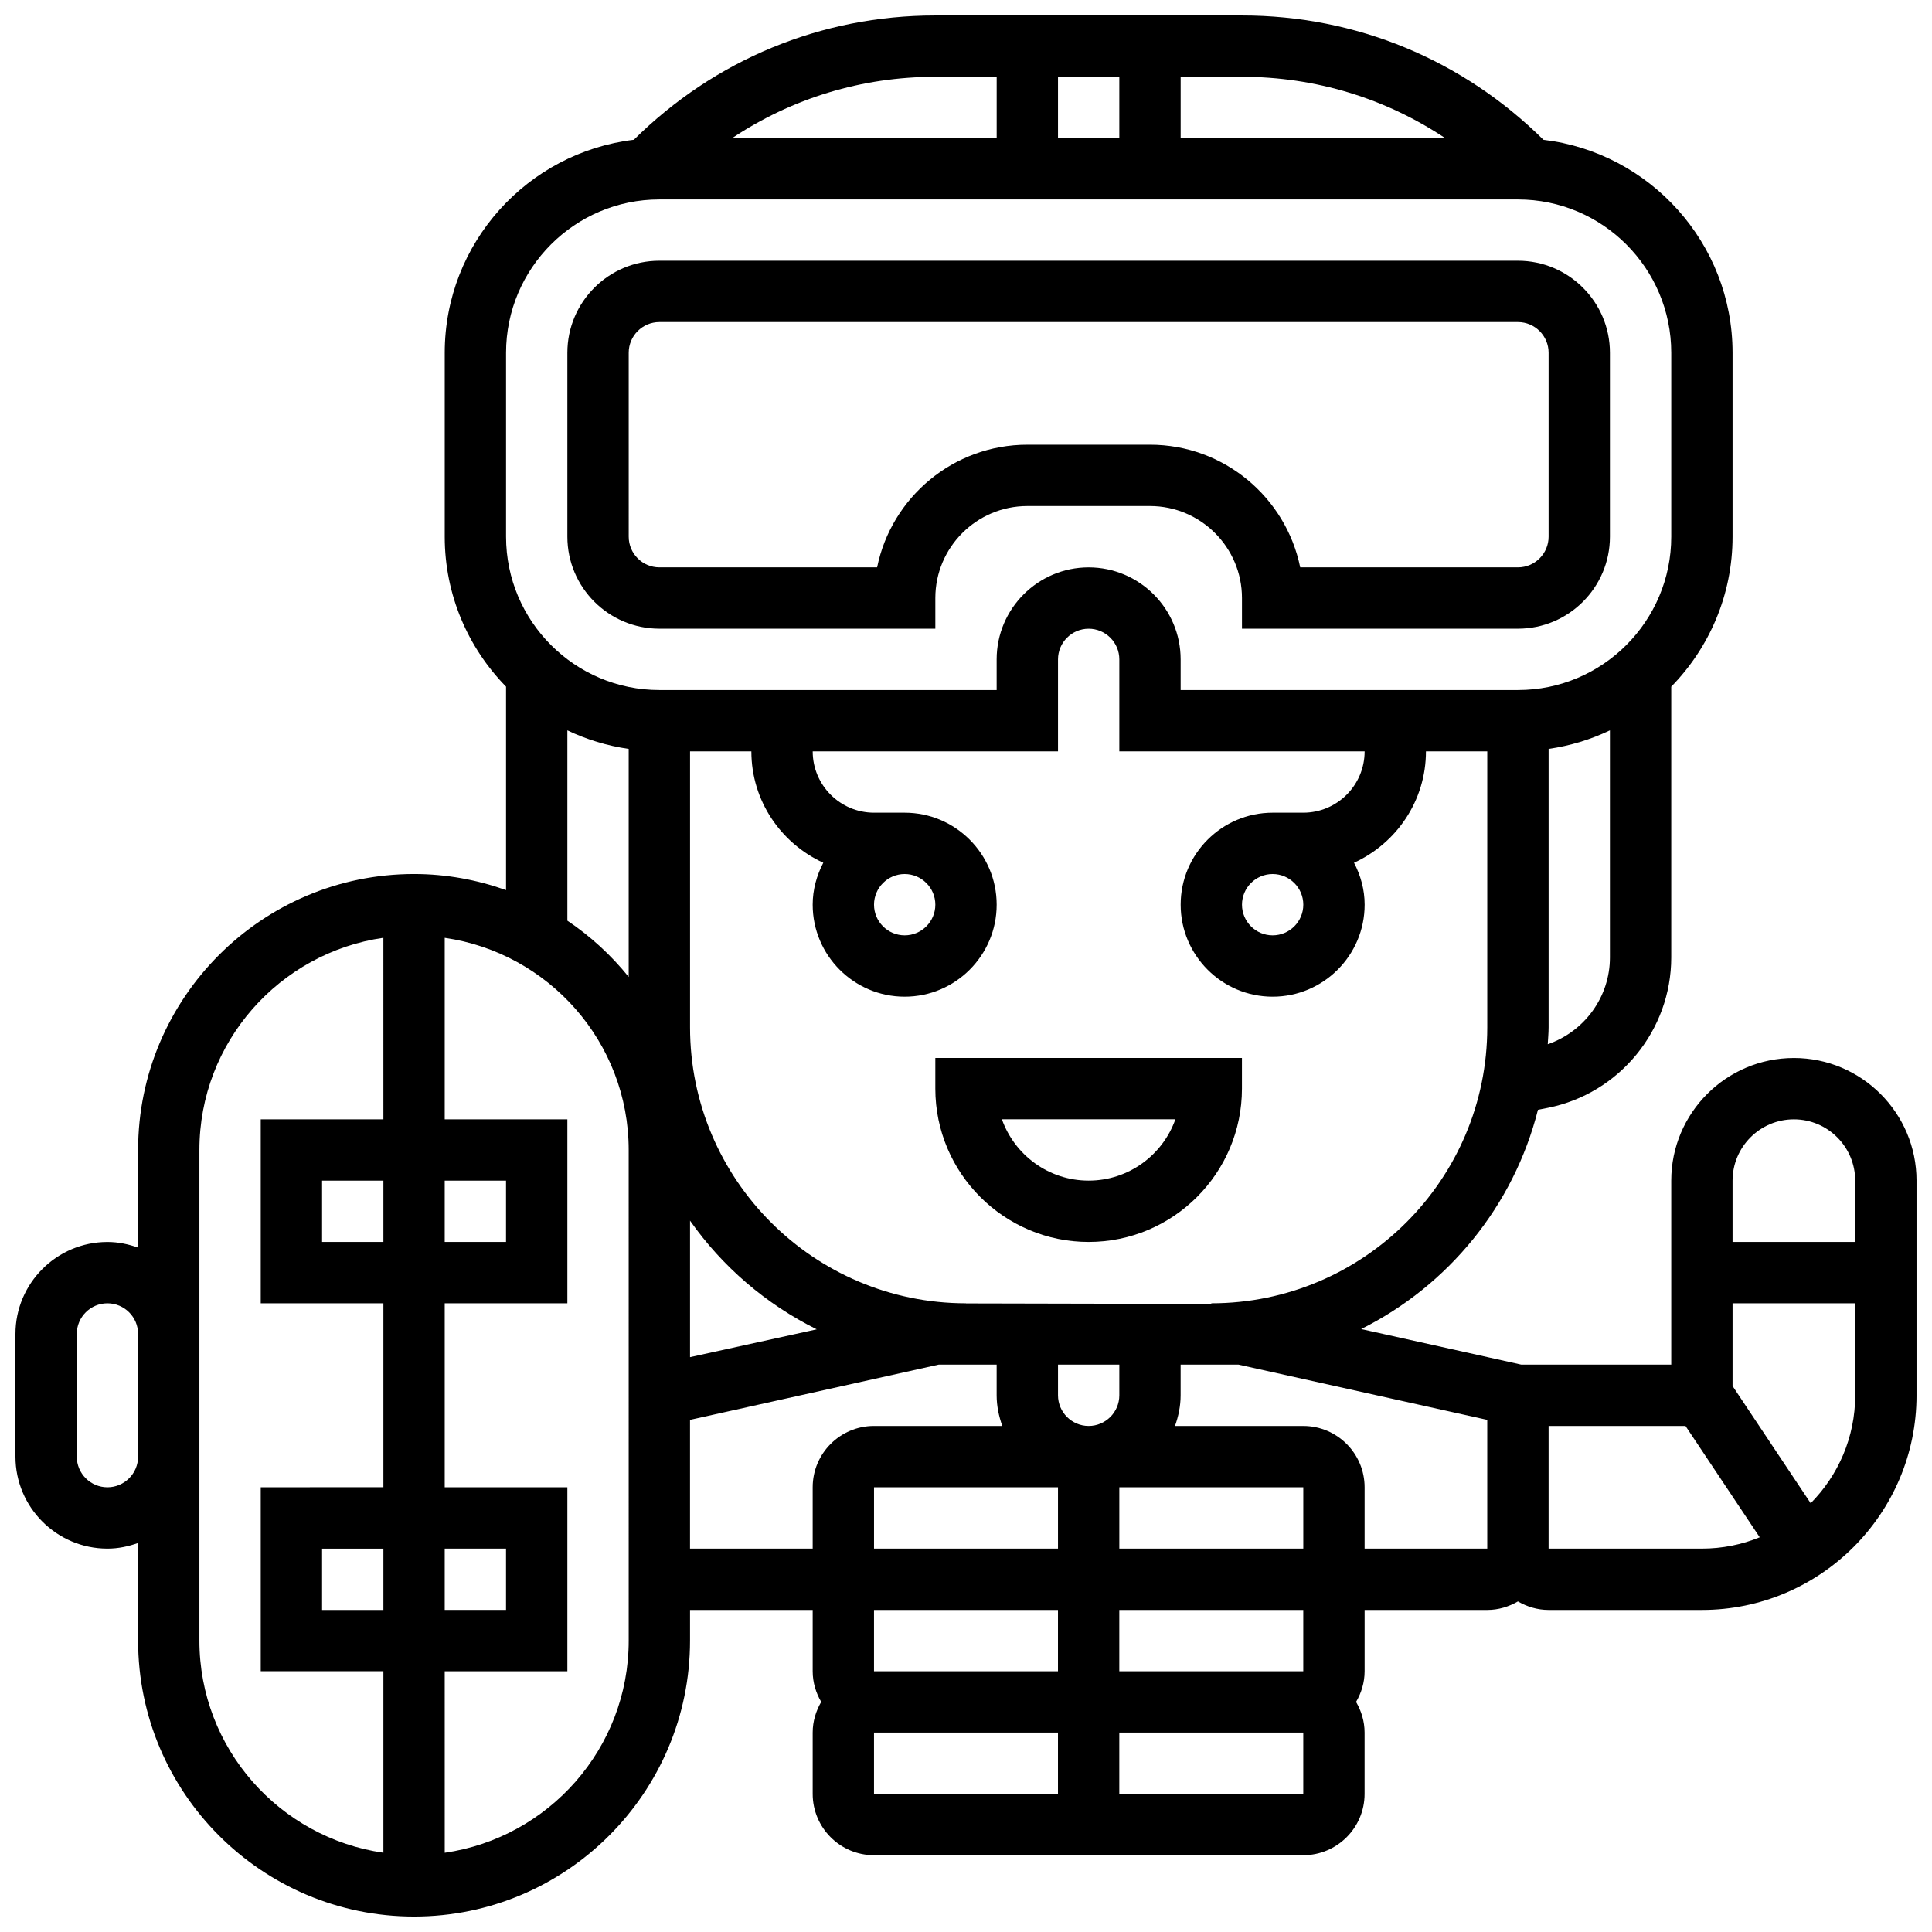
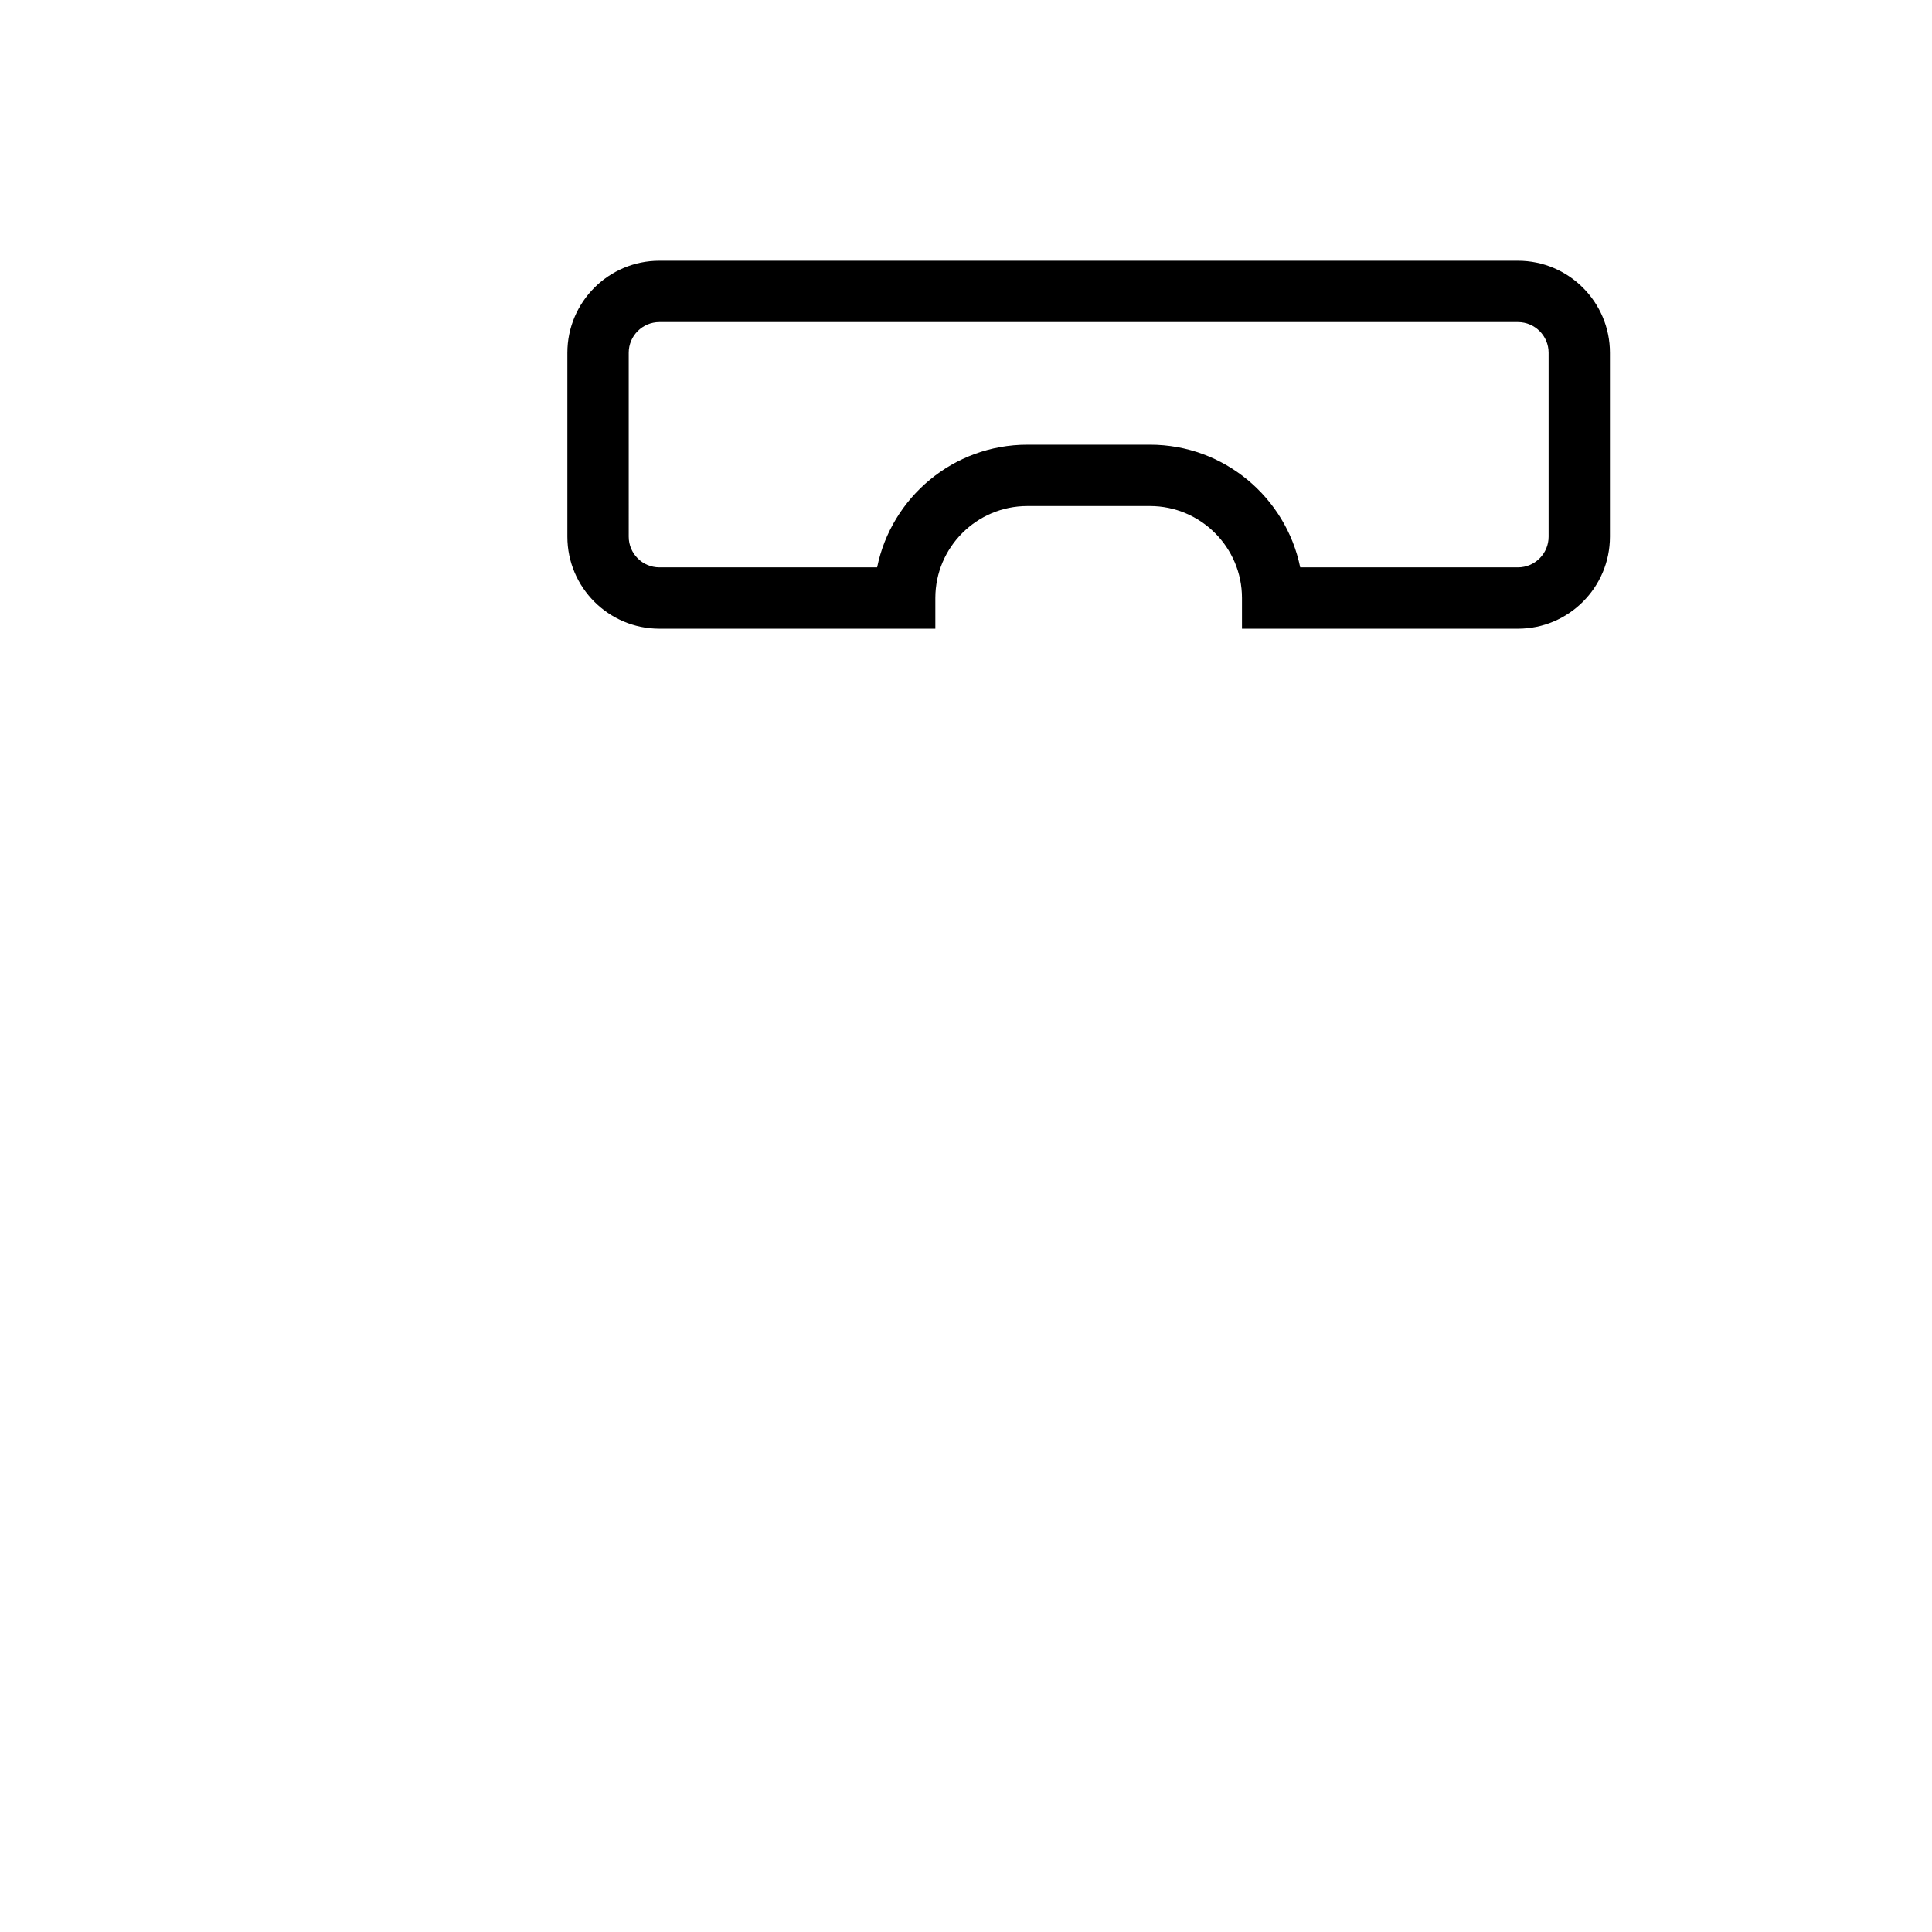
<svg xmlns="http://www.w3.org/2000/svg" width="800px" height="800px" version="1.1" viewBox="144 144 512 512">
  <defs>
    <clipPath id="a">
-       <path d="m148.09 148.09h503.81v503.81h-503.81z" />
-     </clipPath>
+       </clipPath>
  </defs>
  <path d="m318.74 310.61h73.133v-8.125c0-13.441 10.938-24.379 24.379-24.379h32.504c13.441 0 24.379 10.938 24.379 24.379v8.125h73.133c13.441 0 24.379-10.938 24.379-24.379v-48.754c0-13.441-10.938-24.379-24.379-24.379h-227.53c-13.441 0-24.379 10.938-24.379 24.379v48.754c0 13.441 10.938 24.379 24.379 24.379zm-8.125-73.133c0-4.477 3.648-8.125 8.125-8.125h227.53c4.477 0 8.125 3.648 8.125 8.125v48.754c0 4.477-3.648 8.125-8.125 8.125h-57.703c-3.769-18.52-20.191-32.504-39.809-32.504h-32.504c-19.625 0-36.039 13.984-39.809 32.504h-57.703c-4.477 0-8.125-3.648-8.125-8.125z" />
-   <path d="m391.87 432.5c0 22.402 18.227 40.629 40.629 40.629s40.629-18.227 40.629-40.629v-8.125l-81.258-0.004zm63.621 8.125c-3.356 9.457-12.391 16.25-22.988 16.25s-19.633-6.793-22.988-16.25z" />
  <g clip-path="url(#a)">
-     <path d="m619.4 424.38c-17.926 0-32.504 14.578-32.504 32.504v48.754h-39.754l-42.418-9.426c23.047-11.5 40.41-32.617 46.848-58.102l2.656-0.527c18.938-3.793 32.668-20.547 32.668-39.848v-71.758c10.035-10.262 16.25-24.281 16.25-39.734v-48.754c0-29.066-21.934-53.078-50.113-56.441-21.418-21.215-49.629-32.949-79.898-32.949h-81.262c-30.27 0-58.484 11.734-79.902 32.941-28.18 3.367-50.113 27.379-50.113 56.445v48.754c0 15.457 6.215 29.473 16.25 39.734v53.914c-7.633-2.711-15.816-4.262-24.375-4.262-40.32 0-73.133 32.805-73.133 73.133v25.875c-2.551-0.91-5.266-1.496-8.125-1.496-13.441 0-24.379 10.938-24.379 24.379v32.504c0 13.441 10.938 24.379 24.379 24.379 2.859 0 5.574-0.586 8.125-1.496v25.871c0 40.328 32.812 73.133 73.133 73.133 40.32 0 73.133-32.805 73.133-73.133v-8.125h32.504v16.25c0 2.973 0.863 5.731 2.258 8.125-1.395 2.398-2.258 5.152-2.258 8.129v16.25c0 8.965 7.289 16.25 16.25 16.25h113.76c8.965 0 16.25-7.289 16.25-16.25v-16.25c0-2.973-0.863-5.731-2.258-8.125 1.402-2.398 2.266-5.152 2.266-8.129v-16.25h32.504c2.973 0 5.731-0.863 8.125-2.258 2.398 1.395 5.152 2.258 8.125 2.258h40.629c31.367 0 56.883-25.523 56.883-56.883v-56.883c0-17.926-14.578-32.504-32.504-32.504zm0 16.254c8.965 0 16.25 7.289 16.25 16.25v16.25h-32.504v-16.25c0.004-8.961 7.293-16.25 16.254-16.25zm-154.39 48.754v0.172l-65.008-0.145v-0.027c-40.32 0-73.133-32.805-73.133-73.133v-73.133h16.25c0 13.117 7.852 24.379 19.062 29.512-1.738 3.348-2.812 7.094-2.812 11.117 0 13.441 10.938 24.379 24.379 24.379s24.379-10.938 24.379-24.379-10.938-24.379-24.379-24.379h-8.125c-8.965 0-16.25-7.289-16.25-16.25h65.008v-24.379c0-4.477 3.648-8.125 8.125-8.125 4.477 0 8.125 3.648 8.125 8.125v24.379h65.008c0 8.965-7.289 16.25-16.25 16.25h-8.125c-13.441 0-24.379 10.938-24.379 24.379s10.938 24.379 24.379 24.379c13.441 0 24.379-10.938 24.379-24.379 0-4.023-1.074-7.769-2.812-11.117 11.211-5.133 19.059-16.398 19.059-29.512h16.25v73.133c0.004 40.328-32.809 73.133-73.129 73.133zm24.375 65.008h-48.754v-16.25h48.754zm-65.008-16.25v16.25h-48.754v-16.25zm8.129-16.254c-4.477 0-8.125-3.641-8.125-8.125v-8.125h16.25v8.125c0 4.484-3.648 8.125-8.125 8.125zm-72.062-25.605-33.578 7.371v-36.176c8.574 12.207 20.121 22.125 33.578 28.805zm23.305-120.66c4.477 0 8.125 3.648 8.125 8.125 0 4.477-3.648 8.125-8.125 8.125-4.477 0-8.125-3.648-8.125-8.125 0-4.477 3.648-8.125 8.125-8.125zm105.64 8.125c0 4.477-3.648 8.125-8.125 8.125-4.477 0-8.125-3.648-8.125-8.125 0-4.477 3.648-8.125 8.125-8.125 4.477 0 8.125 3.648 8.125 8.125zm64.781 36.98c0.074-1.492 0.227-2.965 0.227-4.477v-73.785c5.738-0.828 11.199-2.504 16.25-4.918v60.18c0.004 10.488-6.781 19.652-16.477 23zm-27.18-240.13h-70.105v-16.254h16.25c19.523 0 38.039 5.715 53.855 16.254zm-102.61 0v-16.254h16.25v16.25zm-16.25-16.254v16.25h-70.102c15.812-10.535 34.332-16.25 53.848-16.25zm-130.02 73.137c0-22.402 18.227-40.629 40.629-40.629h227.53c22.402 0 40.629 18.227 40.629 40.629v48.754c0 22.402-18.227 40.629-40.629 40.629h-89.387v-8.125c0-13.441-10.938-24.379-24.379-24.379s-24.379 10.938-24.379 24.379v8.125h-89.383c-22.402 0-40.629-18.227-40.629-40.629zm16.25 100.07c5.055 2.414 10.516 4.086 16.25 4.918v60.418c-4.641-5.746-10.109-10.781-16.25-14.902zm-121.89 200.59c-4.477 0-8.125-3.641-8.125-8.125v-32.504c0-4.484 3.648-8.125 8.125-8.125 4.477 0 8.125 3.641 8.125 8.125v32.504c0 4.484-3.648 8.125-8.125 8.125zm24.375 40.629v-130.02c0-28.594 21.234-52.266 48.754-56.23l0.004 48.105h-32.504v48.754h32.504v48.754l-32.504 0.004v48.754h32.504v48.105c-27.523-3.965-48.758-27.637-48.758-56.23zm48.758-105.64h-16.25v-16.25h16.25zm16.25-16.254h16.25v16.25h-16.25zm-16.25 113.77h-16.25v-16.25h16.25zm16.25-16.254h16.25v16.25h-16.25zm48.758 24.379c0 28.594-21.234 52.266-48.754 56.23l-0.004-48.105h32.504v-48.754h-32.504v-48.754h32.504v-48.754h-32.504v-48.105c27.523 3.965 48.754 27.637 48.754 56.23zm16.25-24.379v-34.113l65.902-14.641h15.359v8.125c0 2.859 0.586 5.574 1.496 8.125h-34c-8.965 0-16.25 7.289-16.25 16.25v16.25zm97.512 16.254v16.25h-48.754v-16.25zm-48.754 32.504h48.754v16.25h-48.754zm113.76 16.25h-48.754v-16.25h48.754zm0-32.504h-48.754v-16.25h48.754zm16.254-32.504v-16.25c0-8.965-7.289-16.25-16.25-16.25h-34c0.91-2.555 1.492-5.269 1.492-8.129v-8.125h15.359l65.902 14.641v34.113zm89.387 0h-40.629v-32.504h36.281l19.672 29.504c-4.731 1.938-9.906 3-15.324 3zm28.828-12.023-20.703-31.066v-21.918h32.504v24.379c0 11.141-4.512 21.25-11.801 28.605z" />
+     <path d="m619.4 424.38c-17.926 0-32.504 14.578-32.504 32.504v48.754h-39.754l-42.418-9.426c23.047-11.5 40.41-32.617 46.848-58.102l2.656-0.527c18.938-3.793 32.668-20.547 32.668-39.848v-71.758c10.035-10.262 16.25-24.281 16.25-39.734v-48.754c0-29.066-21.934-53.078-50.113-56.441-21.418-21.215-49.629-32.949-79.898-32.949h-81.262c-30.27 0-58.484 11.734-79.902 32.941-28.18 3.367-50.113 27.379-50.113 56.445v48.754c0 15.457 6.215 29.473 16.25 39.734v53.914c-7.633-2.711-15.816-4.262-24.375-4.262-40.32 0-73.133 32.805-73.133 73.133v25.875c-2.551-0.91-5.266-1.496-8.125-1.496-13.441 0-24.379 10.938-24.379 24.379v32.504c0 13.441 10.938 24.379 24.379 24.379 2.859 0 5.574-0.586 8.125-1.496v25.871c0 40.328 32.812 73.133 73.133 73.133 40.32 0 73.133-32.805 73.133-73.133v-8.125h32.504v16.25c0 2.973 0.863 5.731 2.258 8.125-1.395 2.398-2.258 5.152-2.258 8.129v16.25c0 8.965 7.289 16.25 16.25 16.25h113.76c8.965 0 16.25-7.289 16.25-16.25v-16.25c0-2.973-0.863-5.731-2.258-8.125 1.402-2.398 2.266-5.152 2.266-8.129v-16.25h32.504c2.973 0 5.731-0.863 8.125-2.258 2.398 1.395 5.152 2.258 8.125 2.258h40.629c31.367 0 56.883-25.523 56.883-56.883v-56.883c0-17.926-14.578-32.504-32.504-32.504zm0 16.254c8.965 0 16.25 7.289 16.25 16.25v16.25h-32.504v-16.25c0.004-8.961 7.293-16.25 16.254-16.25zm-154.39 48.754v0.172l-65.008-0.145v-0.027c-40.32 0-73.133-32.805-73.133-73.133v-73.133h16.25c0 13.117 7.852 24.379 19.062 29.512-1.738 3.348-2.812 7.094-2.812 11.117 0 13.441 10.938 24.379 24.379 24.379s24.379-10.938 24.379-24.379-10.938-24.379-24.379-24.379h-8.125c-8.965 0-16.25-7.289-16.25-16.25h65.008v-24.379c0-4.477 3.648-8.125 8.125-8.125 4.477 0 8.125 3.648 8.125 8.125v24.379h65.008c0 8.965-7.289 16.25-16.25 16.25h-8.125c-13.441 0-24.379 10.938-24.379 24.379s10.938 24.379 24.379 24.379c13.441 0 24.379-10.938 24.379-24.379 0-4.023-1.074-7.769-2.812-11.117 11.211-5.133 19.059-16.398 19.059-29.512h16.25v73.133c0.004 40.328-32.809 73.133-73.129 73.133zm24.375 65.008h-48.754v-16.25h48.754zm-65.008-16.25v16.25h-48.754v-16.25zm8.129-16.254c-4.477 0-8.125-3.641-8.125-8.125v-8.125h16.25v8.125c0 4.484-3.648 8.125-8.125 8.125zm-72.062-25.605-33.578 7.371v-36.176c8.574 12.207 20.121 22.125 33.578 28.805zm23.305-120.66c4.477 0 8.125 3.648 8.125 8.125 0 4.477-3.648 8.125-8.125 8.125-4.477 0-8.125-3.648-8.125-8.125 0-4.477 3.648-8.125 8.125-8.125zm105.64 8.125c0 4.477-3.648 8.125-8.125 8.125-4.477 0-8.125-3.648-8.125-8.125 0-4.477 3.648-8.125 8.125-8.125 4.477 0 8.125 3.648 8.125 8.125zm64.781 36.98c0.074-1.492 0.227-2.965 0.227-4.477v-73.785c5.738-0.828 11.199-2.504 16.25-4.918v60.18c0.004 10.488-6.781 19.652-16.477 23zm-27.18-240.13h-70.105v-16.254h16.25c19.523 0 38.039 5.715 53.855 16.254zm-102.61 0v-16.254h16.25v16.25zm-16.25-16.254v16.25h-70.102c15.812-10.535 34.332-16.25 53.848-16.25zm-130.02 73.137c0-22.402 18.227-40.629 40.629-40.629h227.53c22.402 0 40.629 18.227 40.629 40.629v48.754c0 22.402-18.227 40.629-40.629 40.629h-89.387v-8.125c0-13.441-10.938-24.379-24.379-24.379s-24.379 10.938-24.379 24.379v8.125h-89.383c-22.402 0-40.629-18.227-40.629-40.629zm16.25 100.07c5.055 2.414 10.516 4.086 16.25 4.918v60.418c-4.641-5.746-10.109-10.781-16.25-14.902zm-121.89 200.59c-4.477 0-8.125-3.641-8.125-8.125v-32.504c0-4.484 3.648-8.125 8.125-8.125 4.477 0 8.125 3.641 8.125 8.125c0 4.484-3.648 8.125-8.125 8.125zm24.375 40.629v-130.02c0-28.594 21.234-52.266 48.754-56.23l0.004 48.105h-32.504v48.754h32.504v48.754l-32.504 0.004v48.754h32.504v48.105c-27.523-3.965-48.758-27.637-48.758-56.23zm48.758-105.64h-16.25v-16.25h16.25zm16.25-16.254h16.25v16.25h-16.25zm-16.25 113.77h-16.25v-16.25h16.25zm16.25-16.254h16.25v16.25h-16.25zm48.758 24.379c0 28.594-21.234 52.266-48.754 56.23l-0.004-48.105h32.504v-48.754h-32.504v-48.754h32.504v-48.754h-32.504v-48.105c27.523 3.965 48.754 27.637 48.754 56.23zm16.25-24.379v-34.113l65.902-14.641h15.359v8.125c0 2.859 0.586 5.574 1.496 8.125h-34c-8.965 0-16.25 7.289-16.25 16.25v16.25zm97.512 16.254v16.25h-48.754v-16.25zm-48.754 32.504h48.754v16.25h-48.754zm113.76 16.25h-48.754v-16.25h48.754zm0-32.504h-48.754v-16.25h48.754zm16.254-32.504v-16.25c0-8.965-7.289-16.25-16.25-16.25h-34c0.91-2.555 1.492-5.269 1.492-8.129v-8.125h15.359l65.902 14.641v34.113zm89.387 0h-40.629v-32.504h36.281l19.672 29.504c-4.731 1.938-9.906 3-15.324 3zm28.828-12.023-20.703-31.066v-21.918h32.504v24.379c0 11.141-4.512 21.25-11.801 28.605z" />
  </g>
</svg>